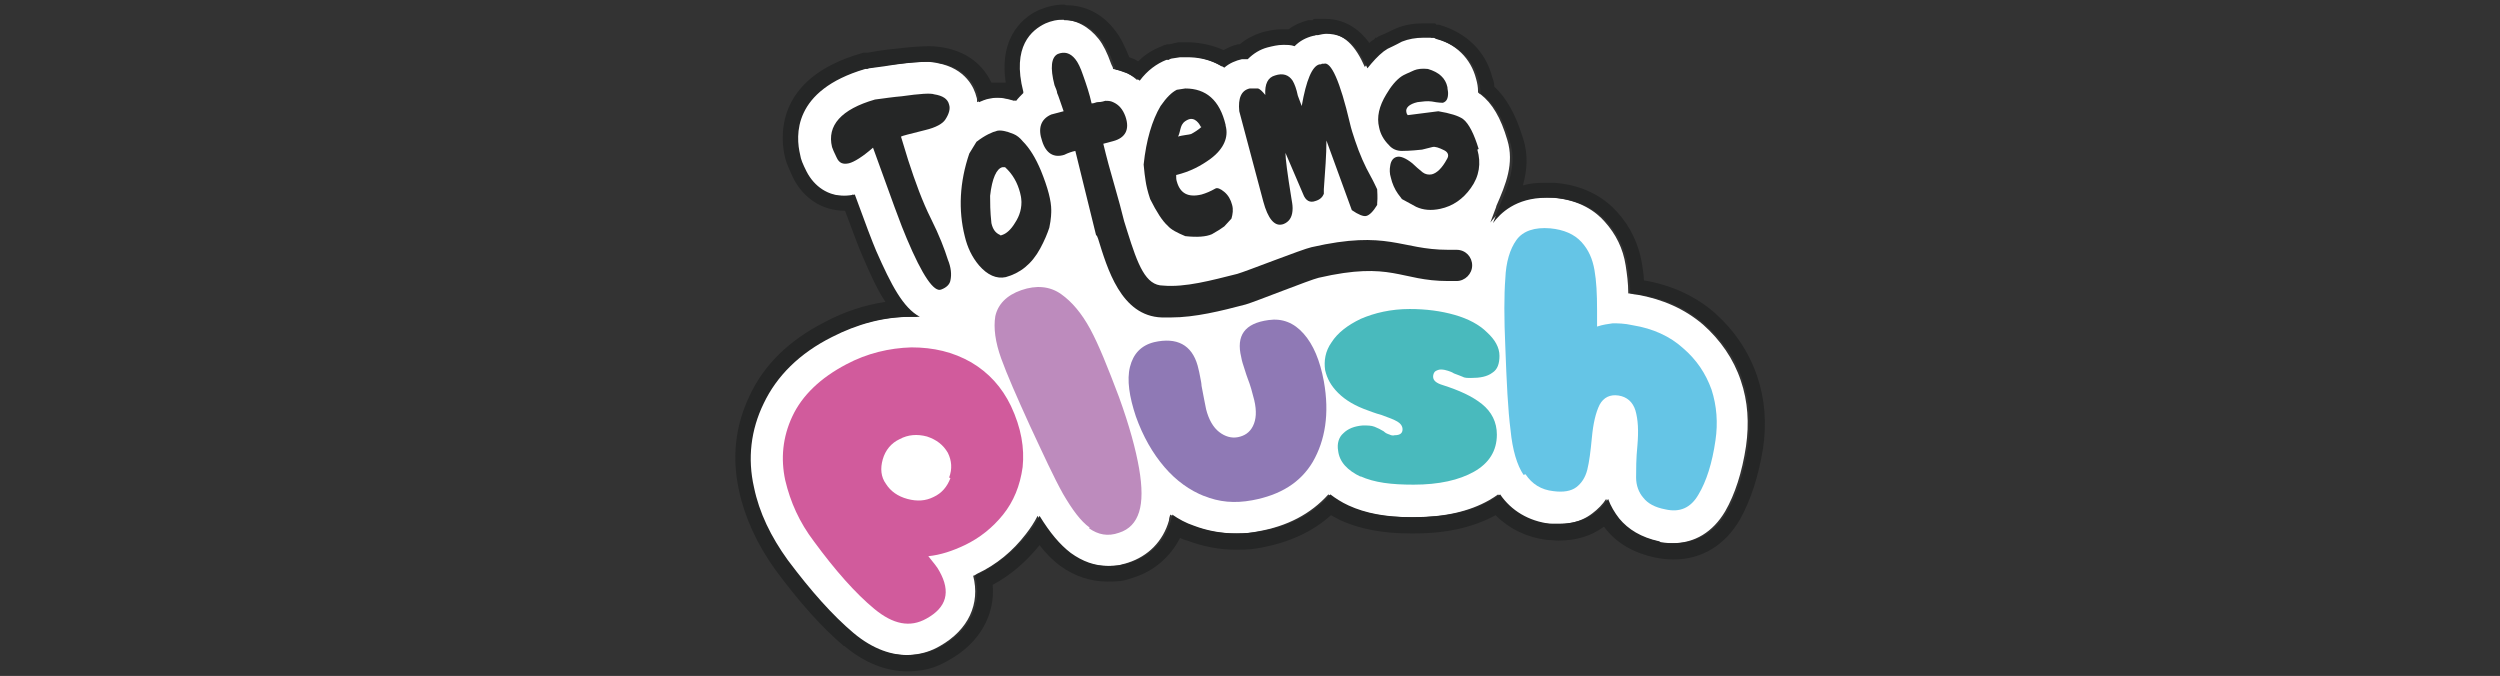
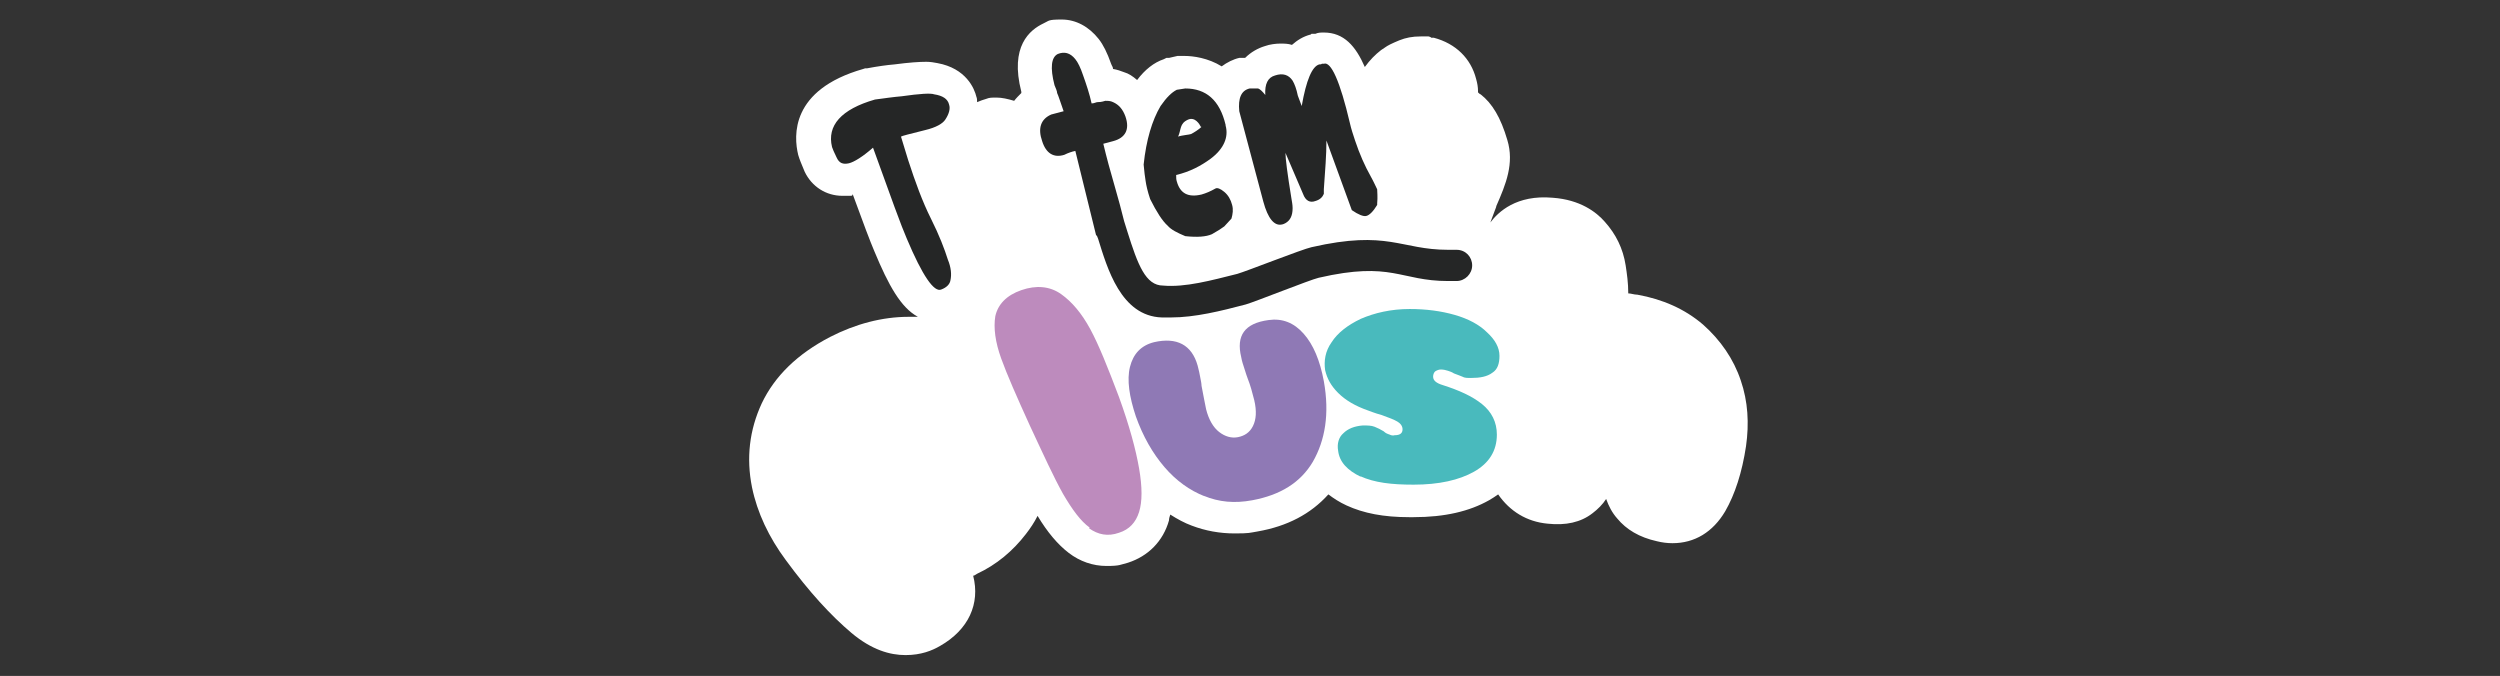
<svg xmlns="http://www.w3.org/2000/svg" class="texturecont2clogo_object" version="1.1" viewBox="0 0 384.3 103.9">
  <rect x="0" y="0" width="384.3" height="103.9" fill="#333333" stroke="none" />
  <defs>
    <style>
      .cls-1 {
        fill: #8f79b5;
      }

      .cls-2 {
        fill: #bd8bbd;
      }

      .cls-3 {
        fill: #fff;
      }

      .cls-4 {
        fill: #65c5e6;
      }

      .cls-5 {
        fill: #49babd;
      }

      .cls-6 {
        fill: #d15b9c;
      }

      .cls-7 {
        fill: #252626;
      }
    </style>
  </defs>
  <g>
    <path class="cls-3" d="M230,31.7c1.5-3.4,2.8-6.6,1.7-10.2-1-3.4-2.3-5.6-4.1-7-.1,0-.3-.2-.4-.3,0,0,0-.1,0-.2,0-.6-.1-1.2-.3-1.9-.8-3.1-3.1-5.4-6.5-6.3h-.4c0-.1-.4-.2-.4-.2-.4,0-.8,0-1.2,0-1.3,0-2.3.2-3.3.6-1.2.5-1.8.8-2.2,1.1l-.3.2-.3.2c-.9.7-1.7,1.5-2.5,2.6-1.4-3.2-3.2-5.3-6.3-5.3h0c-.4,0-.9,0-1.3.2h-.1s-.2,0-.2,0h-.3c0,0-.1.1-.1.1-1.2.3-2.1.9-2.9,1.6-.6-.2-1.2-.2-1.8-.2s-1.6.1-2.4.4c-1,.3-2.1.9-3,1.8,0,0-.2,0-.3,0h-.3s-.3,0-.3,0c-.9.2-1.9.7-2.7,1.3-2.1-1.3-4.4-1.6-5.7-1.6h-.3s-.4,0-.4,0h-.4c0,0-1.3.3-1.3.3h-.4c0,0-.4.2-.4.2-1.5.5-2.9,1.6-4.1,3.2-.7-.6-1.3-1-2-1.2-.5-.2-1.1-.4-1.7-.5,0-.3-.2-.5-.3-.8-.6-1.7-1.2-2.9-1.9-3.8-1.5-1.9-3.5-3-5.7-3s-1.9.2-2.8.6c-2.1,1-5.2,3.5-3.4,10.5h0c0,.1,0,.2,0,.2-.4.4-.8.8-1.1,1.2-1-.3-1.9-.5-2.7-.5s-1.1,0-1.6.2c-.4.1-.9.3-1.4.5,0-.3,0-.6-.1-.8-.3-1.3-1.6-4.4-6-5.2-.5-.1-1.1-.2-1.7-.2-1.1,0-2.6.1-4.9.4-1.2.1-2.6.3-4.2.6h-.3s-.3.1-.3.1c-11.2,3.2-10.7,10.3-10,13.2.2.7.5,1.4,1,2.6,1.1,2.3,3.3,3.7,5.8,3.7s1.1,0,1.6-.2c1.6,4.4,2.7,7.3,3.3,8.7,2.2,5.3,4.1,8.7,6.7,10.1-.5,0-1,0-1.4,0-4.1,0-8.2,1.1-12.1,3.1-5,2.6-8.5,6-10.5,10.2-1.9,4.1-2.4,8.4-1.5,12.9.8,3.9,2.6,7.7,5.2,11.2,3.6,4.9,6.9,8.5,10.1,11.2h0c3.1,2.6,5.9,3.4,8.3,3.4s4.1-.7,5.3-1.4c4.4-2.5,6.2-6.5,5.1-10.8.2,0,.4-.2.6-.3,3-1.4,5.5-3.5,7.5-6.1.7-.9,1.3-1.8,1.8-2.8,1.5,2.5,3.1,4.4,4.8,5.7h0c1.7,1.3,3.7,2,5.8,2s2.1-.2,3.3-.5c3.1-1,5.4-3.3,6.3-6.5,0-.3.1-.6.2-.9,1.1.7,2.2,1.3,3.3,1.7,2.1.8,4.3,1.2,6.6,1.2s2.3-.1,3.5-.3c4.6-.8,8.2-2.7,10.9-5.7.8.6,1.7,1.2,2.8,1.7,2.6,1.2,5.7,1.8,9.6,1.8s.5,0,.7,0c4.8,0,8.6-.9,11.6-2.6.5-.3,1-.6,1.4-.9,1.8,2.6,4.4,4.2,7.6,4.5,2.8.3,5.1-.2,6.9-1.6.8-.6,1.6-1.4,2.1-2.2.4,1.1.9,2.1,1.7,3,1.4,1.7,3.4,2.9,6.1,3.5.8.2,1.6.3,2.4.3,3.4,0,6.2-1.7,8.1-4.9,1.5-2.6,2.6-6,3.2-10,.5-3.5.3-6.9-.8-10.1-1.1-3.3-3.1-6.2-5.8-8.6-2.8-2.4-6.2-3.9-10.1-4.6-.5,0-1-.2-1.4-.2,0-1.6-.2-3-.4-4.3-.4-2.6-1.5-4.8-3.2-6.7-1.3-1.5-3.8-3.4-8-3.7-5.6-.5-8.4,2.2-9.6,3.8l.9-2.4h0Z" />
-     <path class="cls-7" d="M163.6,3.1c2.2,0,4.2,1,5.7,3,.7.9,1.3,2.1,1.9,3.8,0,.3.2.5.3.8.6.1,1.2.3,1.7.5.6.3,1.3.7,2,1.2,1.2-1.6,2.6-2.6,4.1-3.2h.4c0-.1.4-.2.4-.2l1.3-.2h.4c0,0,.4,0,.4,0h.3c1.3,0,3.5.2,5.7,1.6.8-.7,1.8-1.1,2.7-1.3h.3c0,0,.3,0,.3,0,0,0,.2,0,.3,0,.9-.9,1.9-1.5,3-1.8.8-.2,1.6-.4,2.4-.4s1.2,0,1.8.2c.8-.8,1.7-1.3,2.9-1.6h.1s.3-.1.3-.1h.2s.1,0,.1,0c.4-.1.9-.2,1.3-.2h0c3.1,0,4.9,2.1,6.3,5.3.8-1,1.6-1.9,2.5-2.6l.3-.2.3-.2c.4-.2,1.1-.5,2.2-1.1,1-.4,2.1-.6,3.3-.6s.8,0,1.2,0h.4s.4.2.4.2c3.4.9,5.7,3.2,6.5,6.3.2.6.2,1.3.3,1.9,0,0,0,.1,0,.2.1,0,.3.2.4.3,1.8,1.4,3.1,3.6,4.1,7,1.1,3.6-.2,6.7-1.7,10.2l-.9,2.4c1.1-1.5,3.5-3.9,8.2-3.9.4,0,.9,0,1.3,0,4.2.4,6.7,2.2,8,3.7,1.7,1.9,2.8,4.1,3.2,6.7.2,1.3.4,2.7.4,4.3.4,0,.9.1,1.4.2,4,.6,7.4,2.2,10.1,4.6,2.7,2.4,4.7,5.2,5.8,8.6,1.1,3.2,1.3,6.6.8,10.1-.6,4-1.7,7.4-3.2,10-1.8,3.2-4.7,4.9-8.1,4.9s-1.6,0-2.4-.3c-2.7-.6-4.7-1.8-6.1-3.5-.7-.9-1.3-1.9-1.7-3-.6.9-1.3,1.6-2.1,2.2-1.5,1.1-3.3,1.6-5.4,1.6s-1,0-1.5,0c-3.2-.4-5.9-2-7.6-4.5-.4.3-.9.6-1.4.9-3,1.7-6.8,2.6-11.6,2.6-.2,0-.5,0-.7,0-3.8,0-7-.6-9.6-1.8-1.1-.5-2-1.1-2.8-1.7-2.6,3-6.2,4.9-10.9,5.7-1.2.2-2.4.3-3.5.3-2.3,0-4.5-.4-6.6-1.2-1.2-.4-2.3-1-3.3-1.7,0,.3-.1.6-.2.9-.9,3.2-3.2,5.5-6.3,6.5-1.1.4-2.2.5-3.3.5-2.1,0-4-.7-5.8-2h0c-1.7-1.3-3.2-3.1-4.8-5.7-.5,1-1.1,1.9-1.8,2.8-2.1,2.6-4.6,4.6-7.5,6.1-.2,0-.4.2-.6.3,1.1,4.3-.7,8.3-5.1,10.8-1.2.7-3,1.4-5.3,1.4s-5.2-.8-8.3-3.4h0c-3.2-2.7-6.5-6.4-10.1-11.2-2.6-3.6-4.4-7.3-5.2-11.2-1-4.4-.5-8.8,1.5-12.9,2-4.2,5.5-7.7,10.5-10.2,3.9-2,8-3.1,12.1-3.1,0,0,0,0,.1,0,.4,0,.9,0,1.3,0-2.6-1.4-4.4-4.9-6.7-10.1-.6-1.4-1.7-4.3-3.3-8.7-.5.1-1.1.2-1.6.2-2.5,0-4.6-1.4-5.8-3.7-.6-1.2-.9-1.9-1-2.6-.7-2.9-1.2-9.9,10-13.2h.3c0,0,.3-.1.3-.1,1.6-.2,3-.4,4.2-.6,2.2-.3,3.8-.4,4.9-.4s1.2,0,1.7.2c4.5.8,5.7,3.9,6,5.2,0,.3,0,.6.1.8.5-.2.9-.4,1.4-.5.5-.1,1-.2,1.6-.2.8,0,1.7.2,2.7.5.3-.4.7-.8,1.1-1.2h0s0-.2,0-.2c-1.8-7,1.3-9.5,3.4-10.5.9-.4,1.9-.6,2.8-.6M163.6.7c-1.3,0-2.6.3-3.8.8-2.1.9-6.3,3.8-5.2,11.2-.3,0-.6,0-.9,0-.4,0-.8,0-1.3,0-.9-1.9-2.9-4.6-7.4-5.4-.6-.1-1.3-.2-2.2-.2s-2.8.1-5.2.4c-1.2.1-2.6.3-4.2.6h-.3s-.2,0-.2,0h-.2s-.3.1-.3.1c-13.6,3.9-12.4,13.3-11.7,16.1.2.8.6,1.7,1.2,3,1.6,3.2,4.5,5.1,8,5.1h0c1.3,3.4,2.1,5.7,2.7,7,1.2,2.8,2.3,5.2,3.5,7-3.2.5-6.3,1.5-9.3,3.1-5.5,2.8-9.4,6.6-11.6,11.4-2.2,4.6-2.7,9.5-1.6,14.5.9,4.2,2.8,8.3,5.6,12.2,3.7,5,7.1,8.8,10.5,11.7h.1c0,0,0,0,0,0,3.1,2.6,6.4,3.9,9.7,3.9s5.1-1,6.5-1.8c4.6-2.6,7-6.9,6.6-11.5,2.8-1.5,5.2-3.6,7.2-6.1,1,1.3,2.1,2.4,3.2,3.2,2.2,1.6,4.7,2.4,7.2,2.4s2.7-.2,4-.6c3.2-1,5.7-3.2,7.2-6.1.4.2.7.3,1.1.4,2.4.9,4.9,1.4,7.4,1.4s2.6-.1,3.9-.3c4.3-.8,7.9-2.4,10.8-5,.5.3,1,.5,1.5.8,2.9,1.3,6.4,2,10.6,2s.5,0,.8,0c5,0,9.1-1,12.4-2.8,2.1,2.1,4.8,3.4,7.9,3.8.6,0,1.2.1,1.8.1,2.7,0,5-.7,6.9-2.1,0,0,0,0,.1,0,.1.1.2.3.3.4,1.7,2.1,4.2,3.6,7.5,4.3,1,.2,1.9.3,2.9.3,4.3,0,7.9-2.2,10.2-6.2,1.6-2.9,2.8-6.5,3.5-10.8.6-3.9.3-7.7-.9-11.2-1.3-3.8-3.5-7-6.5-9.7-3-2.6-6.7-4.3-10.9-5,0-.9-.2-1.8-.3-2.6-.5-3-1.8-5.7-3.8-7.9-1.6-1.8-4.6-4.1-9.6-4.5-.5,0-1.1,0-1.6,0-1.2,0-2.3.1-3.3.4.6-2.2.9-4.6,0-7.3-1.1-3.6-2.5-6.1-4.4-7.9,0-.5-.1-.9-.3-1.4-1-4-4-6.9-8.2-8.1h-.4c0-.1-.2-.2-.2-.2h-.2s-.4,0-.4,0c-.5,0-1,0-1.4,0-1.6,0-3,.3-4.3.9-1.2.6-1.9.9-2.4,1.1l-.3.2h-.2c0,0-.1.2-.1.2l-.3.2c-.2.1-.4.3-.5.4-1.3-1.8-3.5-3.7-6.8-3.7s-1.3,0-1.9.2h-.1s-.2,0-.2,0h-.3c0,0-.1,0-.1,0-1.1.3-2.1.7-3,1.4-.4,0-.7,0-1.1,0-1,0-2,.2-3.1.5-1.2.4-2.4,1-3.3,1.8h0s-.3,0-.3,0c-.8.2-1.5.5-2.2.9-2.2-1-4.4-1.2-5.5-1.2h-.3s-.4,0-.4,0h-.2s-.2,0-.2,0h-.4c0,0-1.3.3-1.3.3h-.4c0,0-.2.1-.2.1h-.2c0,0-.4.2-.4.2-1.3.5-2.5,1.2-3.6,2.3-.2,0-.4-.2-.6-.3-.3-.1-.5-.2-.8-.3-.7-1.7-1.3-3-2.1-4-1.9-2.6-4.6-4-7.6-4h0" />
    <path class="cls-7" d="M145.3,18.4c-.4.6-1.4,1.2-3.1,1.6-2.4.6-3.6.9-3.7,1l1.1,3.6c1.1,3.4,2.2,6.4,3.5,9s2.1,4.7,2.6,6.3c.5,1.2.6,2.3.4,3.2-.1.6-.6,1.1-1.4,1.4-1.1.5-2.9-2.1-5.3-7.8-.8-1.8-2.5-6.5-5.2-14-1.6,1.4-2.9,2.2-3.7,2.4-.9.2-1.5,0-1.9-.9-.4-.8-.6-1.3-.7-1.6-.8-3.3,1.4-5.8,6.6-7.3,1.5-.2,2.9-.4,4.1-.5,2.8-.4,4.5-.5,5-.3,1.3.2,2.1.7,2.3,1.6.2.6,0,1.4-.6,2.3h0Z" />
-     <path class="cls-7" d="M161.6,32.2c0,.5,0,1.4-.3,2.8-.3.9-.7,1.9-1.4,3.2-1.3,2.4-3.1,3.8-5.3,4.4-1.4.3-2.8-.3-4.1-1.8-1.1-1.3-1.8-2.8-2.2-4.5-1-4-.8-8.3.7-12.7l1.1-1.8c1.3-1,2.4-1.5,3.2-1.7.5-.1,1.3,0,2.5.5.5.2,1,.6,1.4,1.1,1.1,1.1,2,2.6,2.8,4.5,1.1,2.7,1.6,4.7,1.6,6.1h0ZM157,30.9c0-.5-.1-.9-.2-1.3-.4-1.5-1.1-2.8-2.3-3.9-.1,0-.3,0-.4,0-.9.2-1.6,1.7-1.9,4.4,0,1,0,2.4.2,4.2.2.9.6,1.5,1.3,1.8,0,.1.2.1.4,0,.6-.2,1.3-.8,1.9-1.8.8-1.2,1.1-2.4,1-3.7h0Z" />
    <path class="cls-7" d="M168.5,36.2l-3.2-13c-.5.1-1.1.3-1.7.6-1.6.5-2.8-.2-3.4-2.1-.7-2-.2-3.4,1.4-4.1l1.9-.5c-.5-1.4-.8-2.4-1-2.8,0-.3-.2-.7-.4-1.2-.7-2.7-.5-4.3.5-4.8,1-.4,1.9-.2,2.7.8.4.5.8,1.3,1.2,2.5.5,1.4,1,2.9,1.3,4.3.4,0,.7-.2.9-.2s.6,0,1.2-.2c.4,0,.8,0,1.2.2.9.4,1.5,1.1,1.9,2.2.7,2,0,3.3-1.9,3.8l-1.5.4c.5,2.1,1.1,4.3,1.8,6.7.6,2.1.9,3.2,1.4,5.2l.5,1.6c1.6,5.1,2.8,8.3,5.5,8.3,3.4.3,7.4-.8,11.4-1.8,1.4-.4,10-3.8,11.4-4.1,11.8-2.7,13.7.4,21,.4h1.3c1.4,0,2.4,1.1,2.4,2.4,0,1.3-1.1,2.4-2.4,2.4h-1.3c-7.4,0-8.6-3.1-19.9-.5-1.3.3-9.8,3.7-11.2,4.1-3.8,1-7.8,2-11.5,2s-.9,0-1.4,0c-6.3-.2-8.4-7.6-9.8-12.1l-.2-.5h0Z" />
    <path class="cls-7" d="M188.4,19.3c.5,1.8-.3,3.6-2.3,5.1-1.5,1.1-3.2,2-5.3,2.5,0,.4,0,.7.1,1,.5,1.8,1.7,2.5,3.8,2,.7-.2,1.4-.5,2.1-.9.3-.2.8,0,1.4.5.6.5,1,1.2,1.2,2,.2.7.1,1.4-.1,2.1l-1.1,1.2c-.4.3-1,.7-1.9,1.2-.9.4-2.3.5-4.1.3-1.2-.5-2.2-1-2.7-1.6-.8-.7-1.7-2.1-2.7-4.1-.4-1.2-.6-2.1-.7-2.8-.1-.6-.2-1.4-.3-2.5.4-3.8,1.3-6.8,2.6-9,.9-1.3,1.7-2.1,2.5-2.5l1.3-.2c3.2,0,5.3,1.8,6.2,5.6h0ZM184.6,19.5c-.2-.4-.9-1.6-2-1.1-1.3.6-1,1.5-1.5,2.6.5-.2,1.8-.3,2-.4.4-.2,1.2-.7,1.6-1.1Z" />
    <path class="cls-7" d="M211.7,31.5c-.6,1-1.2,1.6-1.7,1.7-.4.1-1.2-.2-2.2-.9l-3.9-10.7c0,2.2-.2,4.7-.4,7.5,0,.2,0,.5,0,.7-.2.5-.6.9-1.3,1.1-.8.3-1.5,0-1.9-1.1l-2.7-6.3c0,.9.3,3.2.9,6.9.1.6.2,1.1.2,1.6,0,1.2-.4,1.9-1.1,2.3-.2.1-.4.2-.5.2-1.2.3-2.2-.9-2.9-3.5l-3.7-13.9c-.2-2,.3-3.2,1.6-3.5.3,0,.7,0,1.3,0,.3.1.7.5,1.1,1-.1-1.7.4-2.7,1.5-3,1.2-.4,2.1-.1,2.7.8.3.5.6,1.3.8,2.3l.6,1.6c.7-4,1.6-6.1,2.7-6.4.2,0,.3,0,.4-.1h.3c1.1-.4,2.5,2.7,4,9.1.2.9.5,1.8.8,2.7.7,2.1,1.5,3.9,2.4,5.5.5.9.8,1.6,1,2,0,.4.1,1.1,0,2.2h0Z" />
-     <path class="cls-7" d="M227.1,23c.6,2.1.3,4.1-1,5.9-1.2,1.7-2.8,2.8-4.7,3.2-1.4.3-2.6.2-3.7-.3-1.3-.7-2-1.1-2.2-1.2,0,0-.2-.3-.6-.8-.5-.7-.9-1.6-1.1-2.5-.2-.6-.2-1.3-.1-1.8.1-.8.5-1.3,1.1-1.4.5-.1,1.3.2,2.3,1,.5.5,1,.9,1.6,1.4.4.3.9.4,1.4.3.8-.2,1.6-1,2.3-2.3.4-.6.2-1.1-.4-1.4-.8-.4-1.4-.6-1.8-.5-.5.1-1.1.3-1.6.4-1.8.2-2.9.2-3.1.2-.8,0-1.5-.3-2-.9-.8-.8-1.3-1.7-1.5-2.7-.4-1.6,0-3.3,1.1-5.1.7-1.2,1.5-2.2,2.4-2.8.3-.2,1-.5,1.9-.9.5-.2,1.2-.3,2.1-.2,1.7.5,2.7,1.4,3,2.8,0,.3.1.6.1.9,0,.8-.2,1.3-.8,1.5-.1,0-.7,0-1.7-.2-.7-.1-1.4,0-2.2.1-1.3.3-1.9.9-1.7,1.6,0,.1.1.3.2.4l4.7-.6c1.8.3,3.1.7,3.8,1.2.9.7,1.7,2.3,2.4,4.6h0Z" />
-     <path class="cls-6" d="M134.4,93.6c-2.9-2.4-6-5.9-9.3-10.4-2.2-2.9-3.6-6-4.4-9.4-.7-3.3-.4-6.6,1.1-9.8,1.5-3.2,4.3-5.9,8.3-8,3.2-1.7,6.6-2.5,10-2.6,3.4,0,6.4.7,9.2,2.3,2.7,1.6,4.7,3.8,6.1,6.7,1.6,3.4,2.1,6.5,1.8,9.4-.4,2.9-1.4,5.3-3,7.3-1.6,2-3.6,3.6-5.9,4.7-1.9.9-3.7,1.5-5.6,1.7.8,1,1.4,1.7,1.7,2.3,1.8,3.2,1.1,5.6-2,7.3-2.5,1.4-5.1.9-8-1.5h0ZM145.9,73.4c.5-1.3.4-2.6-.2-3.8-.7-1.2-1.7-2-3.2-2.5-1.5-.4-2.9-.3-4.2.4-1.3.6-2.2,1.7-2.6,3.1-.4,1.4-.3,2.7.5,3.8.7,1.1,1.8,1.9,3.3,2.3,1.5.4,2.8.3,4-.3,1.3-.6,2.1-1.6,2.6-2.9h0Z" />
    <path class="cls-2" d="M167.5,81.1c-1.4-1-2.7-2.8-4.1-5.2-1.4-2.5-3-6-5.1-10.5-2-4.4-3.5-7.8-4.4-10.3-.9-2.5-1.2-4.7-.9-6.5.4-1.8,1.7-3.2,4-4,2.3-.8,4.4-.6,6.1.6,1.7,1.2,3.2,3,4.5,5.4,1.3,2.4,2.7,5.9,4.4,10.4,1.6,4.4,2.6,8.1,3.1,11,.5,2.9.5,5.1,0,6.7-.5,1.6-1.5,2.7-3.1,3.2-1.7.6-3.2.3-4.6-.7h0Z" />
    <path class="cls-1" d="M185.2,76.3c-2.3-.9-4.4-2.4-6.2-4.5-1.8-2.1-3.3-4.7-4.4-7.8-1-3-1.4-5.6-.9-7.6.5-2,1.7-3.3,3.7-3.8,3.5-.8,5.8.4,6.7,3.6.2.7.3,1.3.4,1.8.1.5.2,1,.2,1.3.3,1.5.5,2.7.7,3.6.4,1.6,1.1,2.8,2,3.5.9.7,1.9,1,2.9.8,1-.2,1.8-.7,2.3-1.7.5-1,.6-2.3.2-4-.3-1.2-.6-2.3-1-3.3-.1-.3-.3-.8-.5-1.5-.2-.6-.4-1.2-.5-1.8-.8-3.3.5-5.2,4.2-5.7,2.1-.3,3.9.4,5.4,2.1,1.5,1.7,2.5,4.1,3.1,7.3.9,5,.2,9.1-1.7,12.4-1.9,3.2-5,5.1-9.3,5.9-2.7.5-5.1.3-7.5-.7h0Z" />
    <path class="cls-5" d="M209.2,73.3c-2.1-1-3.3-2.3-3.5-4-.2-1.1.1-2.1.8-2.7.7-.7,1.7-1.1,3-1.2.7,0,1.3,0,1.8.2.5.2.9.4,1.4.7.3.3.6.4.9.5.2.1.5.2.8.1.8,0,1.2-.3,1.2-.9,0-.5-.3-.9-.8-1.2-.5-.3-1.3-.6-2.4-1-1.1-.3-1.8-.6-2.1-.7-2-.7-3.5-1.6-4.6-2.7-1.1-1.1-1.7-2.2-2-3.5-.2-1.4,0-2.9,1-4.3.9-1.4,2.4-2.6,4.5-3.6,2.1-.9,4.6-1.5,7.5-1.5,2.5,0,4.8.3,6.9.9s3.8,1.5,5,2.7c1.2,1.1,1.9,2.3,1.9,3.6,0,1.2-.3,2.1-1.1,2.6-.8.6-1.9.8-3.3.8-.5,0-1,0-1.3-.2-.3-.1-.7-.3-1.3-.5-.3-.2-.6-.3-.9-.4-.3-.1-.7-.2-1.1-.2-.3,0-.6.1-.9.3-.2.2-.3.5-.3.8,0,.6.5,1,1.5,1.3,2.5.8,4.5,1.7,6,2.9,1.5,1.2,2.3,2.8,2.3,4.7,0,2.5-1.2,4.4-3.5,5.7-2.3,1.3-5.4,2-9.3,2-3.4,0-6-.3-8.2-1.3h0Z" />
-     <path class="cls-4" d="M234.2,73c-1-1.5-1.7-3.8-2-6.9-.4-3.1-.6-7.3-.8-12.7-.2-4.5-.2-8,0-10.6.1-2.5.7-4.5,1.7-5.9,1-1.4,2.8-2,5.2-1.8,2.1.2,3.7.9,4.8,2.1,1.1,1.2,1.7,2.6,2,4.3.3,1.7.4,3.7.4,6.1,0,.9,0,1.7,0,2.6.9-.3,1.7-.4,2.4-.5.7,0,1.8,0,3.1.3,3.1.5,5.7,1.7,7.7,3.5,2.1,1.8,3.5,3.9,4.4,6.4.8,2.5,1,5.1.6,7.8-.5,3.5-1.4,6.3-2.6,8.3-1.2,2.1-2.9,2.8-5.1,2.3-1.6-.3-2.7-.9-3.4-1.8-.7-.8-1.1-1.9-1.1-3.1,0-1.2,0-2.9.2-4.9.2-2.3.1-4-.3-5.4-.4-1.3-1.3-2.1-2.6-2.3-1.3-.2-2.3.3-2.9,1.4-.6,1.2-1,2.9-1.2,5.1-.2,2.1-.4,3.7-.7,4.9-.3,1.2-.9,2.1-1.7,2.7-.8.6-2,.8-3.5.6-1.9-.2-3.3-1.1-4.3-2.6Z" />
  </g>
</svg>